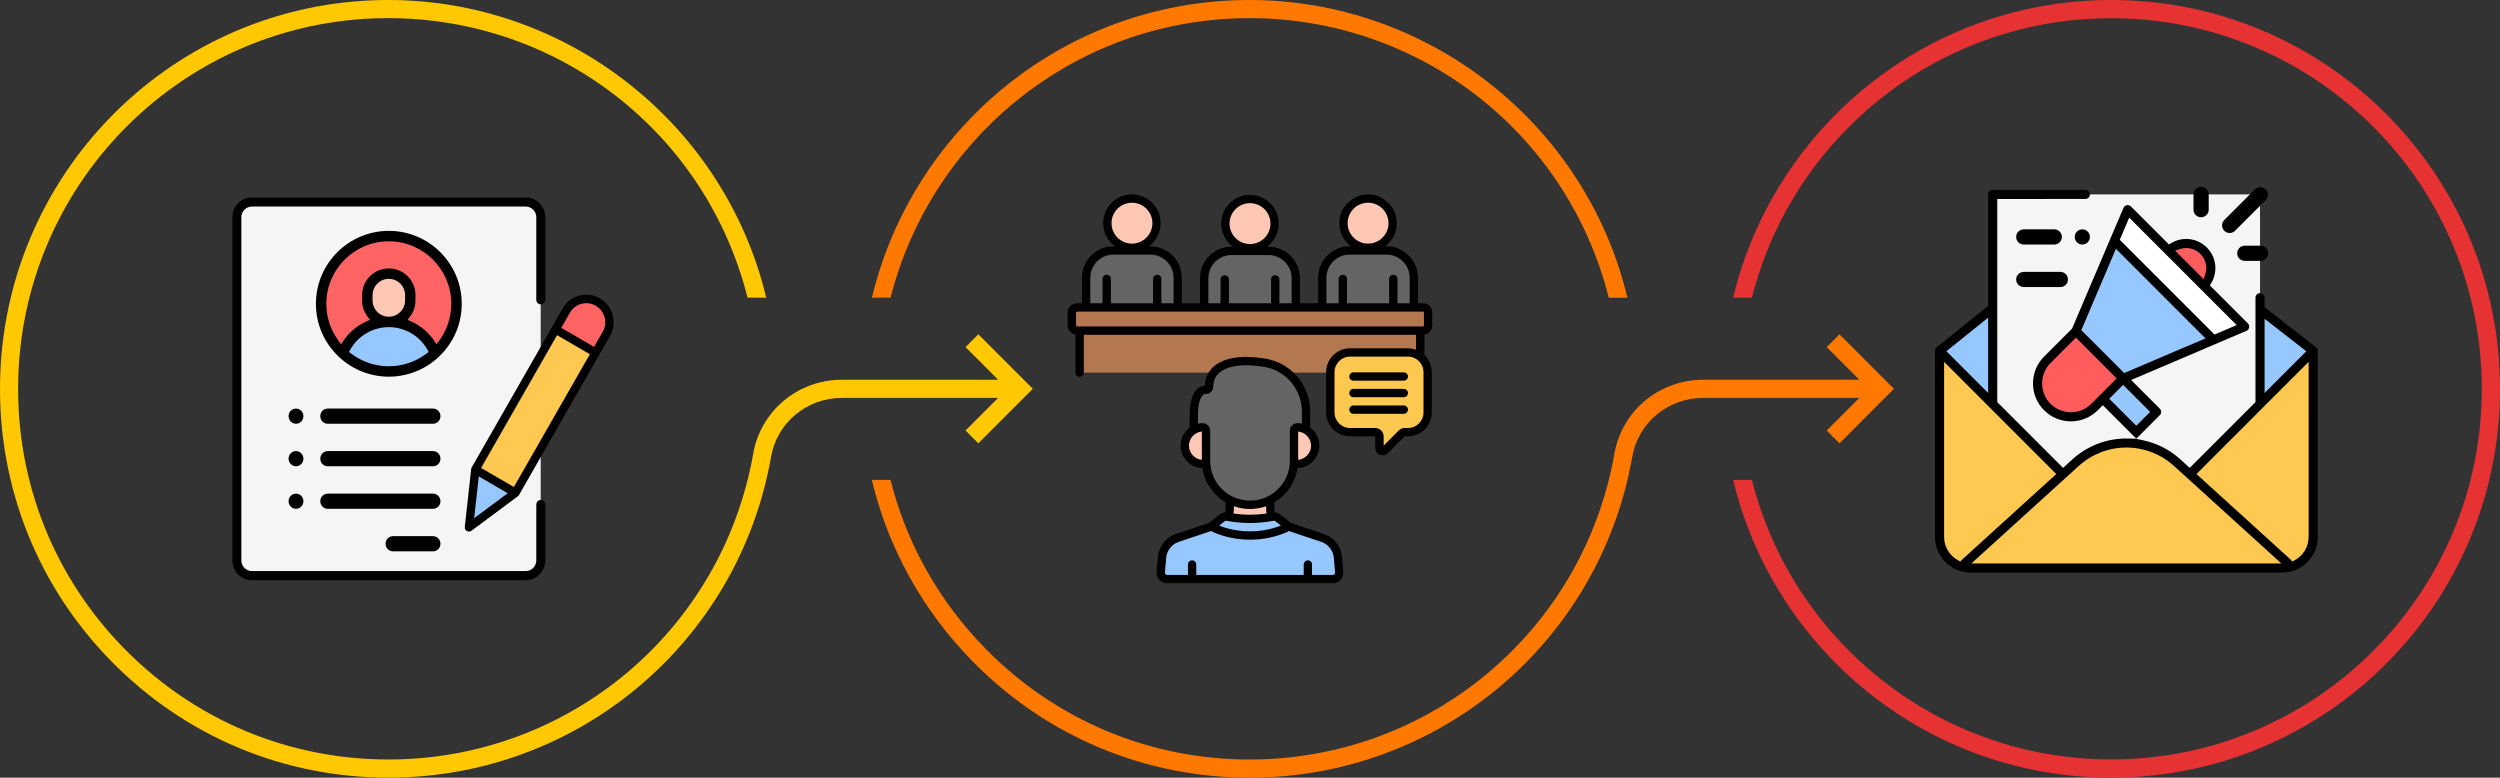
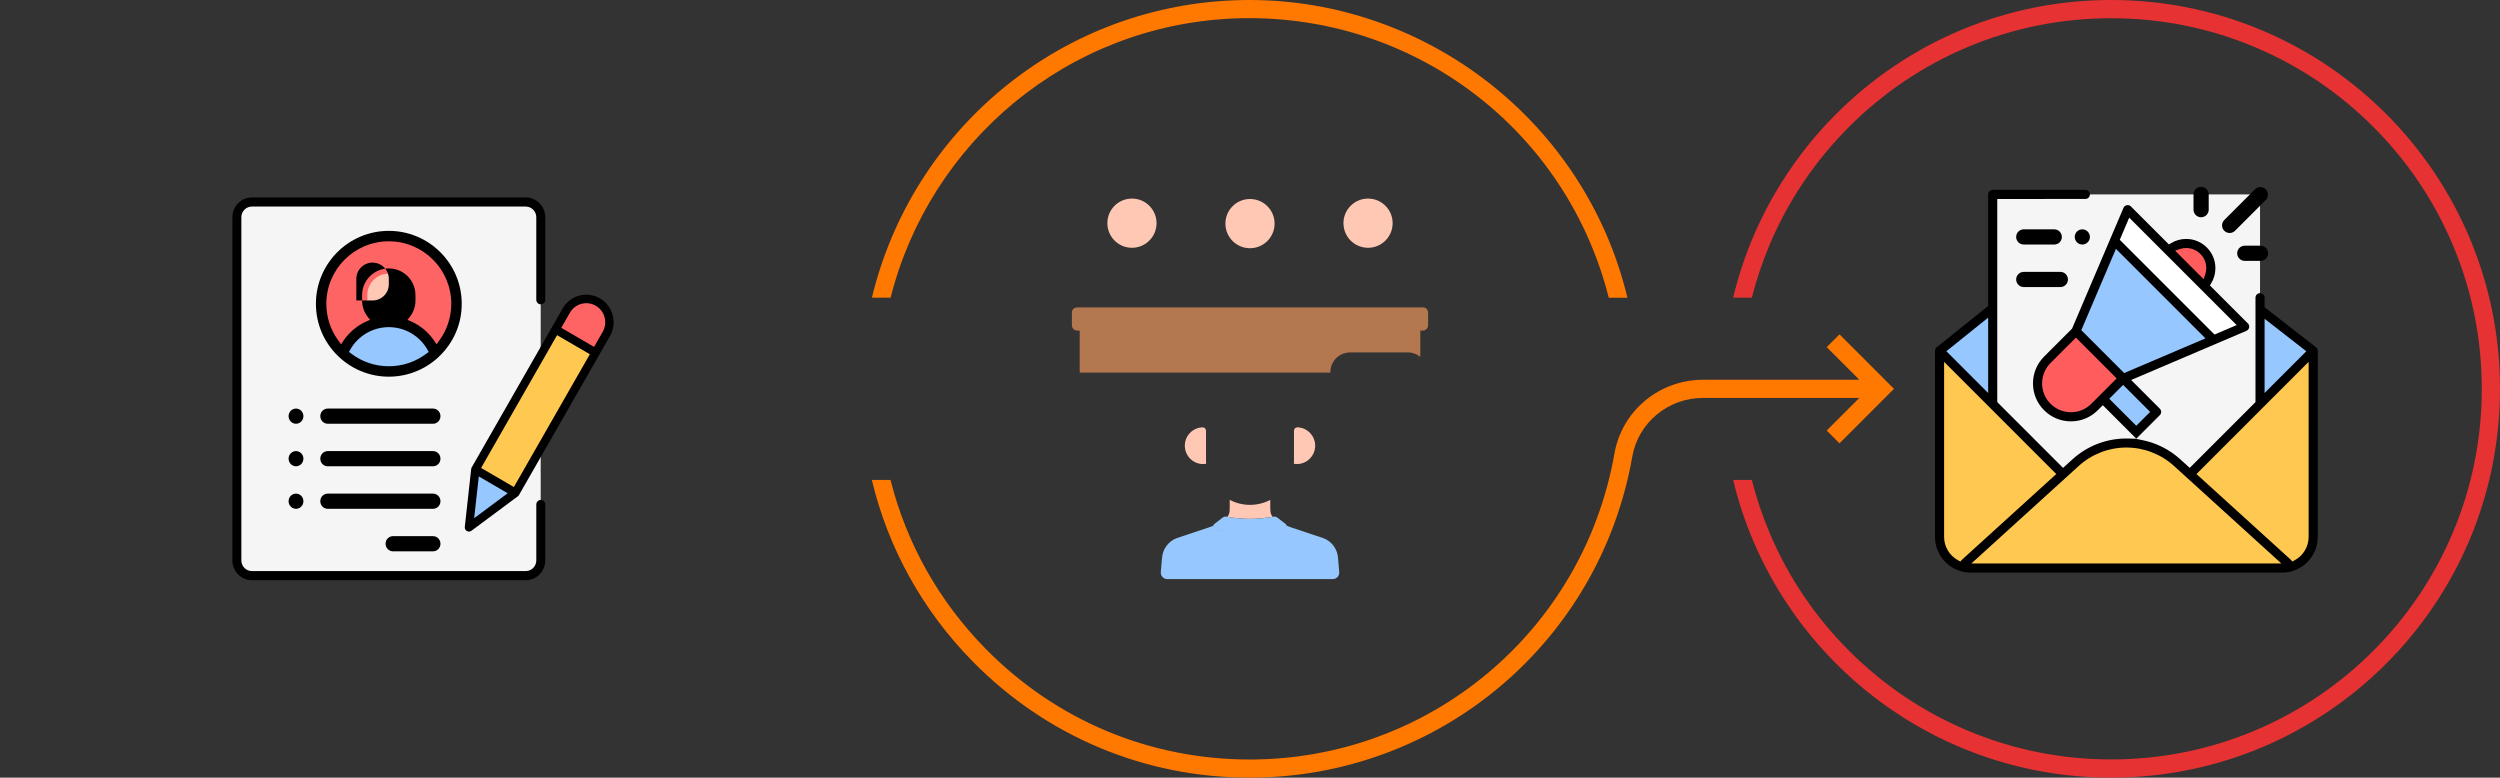
<svg xmlns="http://www.w3.org/2000/svg" version="1.1" id="Layer_1" x="0px" y="0px" viewBox="0 0 1646 512" style="enable-background:new 0 0 1646 512;" xml:space="preserve">
  <rect x="0" y="0" width="1646" height="512" fill="#333333" stroke="none" />
  <style type="text/css">
	.st0{fill:#FFC800;}
	.st1{fill:#FF7800;}
	.st2{fill:#E63232;}
	.st3{fill:#F5F5F5;}
	.st4{fill:#FFC850;}
	.st5{fill:#FF6464;}
	.st6{fill:#96C8FF;}
	.st7{fill:#FFC8B4;}
	.st8{fill:#B47850;}
	.st9{fill:#646464;}
	.st10{fill:#FF5D5D;}
	.st11{fill:#FFFFFF;}
</style>
  <g>
-     <path class="st0" d="M645.53,221.5l-1.4-1.4l-1.4,1.4l-5.63,5.63l-1.4,1.4l1.4,1.4l20.07,20.09H554.31   c-28.87,0-53.42,20.43-58.37,48.57c-20.53,116.73-121.53,201.46-240.16,201.46c-65.81,0-127.5-25.84-173.7-72.75   C35.9,380.4,10.99,318.27,11.95,252.35c1.89-129.4,104.48-234.91,233.57-240.21c3.32-0.14,6.68-0.2,9.99-0.2   c112.29,0,209.32,75.58,236.69,184.06h12.3l-0.21-0.85c-6.84-28.09-18.33-54.61-34.15-78.8c-15.38-23.53-34.46-44.29-56.71-61.71   c-22.21-17.39-46.93-30.93-73.45-40.24C312.79,4.84,284.4,0,255.6,0c-3.5,0-7.06,0.07-10.57,0.22   C109.63,5.77,2.01,116.45,0.03,252.18c-1.01,69.14,25.12,134.31,73.57,183.51C122.05,484.9,186.76,512,255.79,512   c124.43,0,230.37-88.88,251.9-211.33c3.94-22.43,23.55-38.7,46.62-38.7h102.86l-20.07,20.09l-1.4,1.4l1.4,1.4l5.63,5.63l1.4,1.4   l1.4-1.4l33.07-33.1l1.4-1.4l-1.4-1.4L645.53,221.5z" />
    <path class="st1" d="M1247,256l-1.4,1.4l-33.07,33.1l-1.4,1.4l-1.4-1.4l-5.63-5.63l-1.4-1.4l1.4-1.4l20.07-20.09h-102.86   c-23.07,0-42.68,16.28-46.62,38.7C1053.15,423.12,947.21,512,822.79,512c-69.03,0-133.73-27.1-182.19-76.31   c-33.18-33.69-55.88-74.87-66.58-119.69h12.3c10.46,41.64,31.84,79.89,62.77,111.31c46.2,46.92,107.89,72.75,173.7,72.75   c118.63,0,219.63-84.73,240.16-201.46c4.95-28.14,29.5-48.57,58.37-48.57h102.86l-20.07-20.09l-1.4-1.4l1.4-1.4l5.63-5.63l1.4-1.4   l1.4,1.4l33.07,33.09L1247,256z M812.52,12.15c3.32-0.14,6.68-0.2,9.99-0.2c112.29,0,209.32,75.58,236.69,184.06h12.3l-0.21-0.85   c-6.84-28.09-18.33-54.61-34.15-78.8c-15.38-23.53-34.46-44.29-56.71-61.71c-22.21-17.39-46.93-30.93-73.45-40.24   C879.79,4.84,851.4,0,822.6,0c-3.5,0-7.06,0.07-10.57,0.22C695.89,4.98,600.2,87.09,574.07,196h12.3   C612.23,93.56,702.8,16.65,812.52,12.15z" />
    <path class="st2" d="M1390,0c-120.72,0-221.91,83.56-248.91,196h12.33c3.01-11.89,6.93-23.57,11.75-34.97   c12.29-29.05,29.88-55.15,52.3-77.56c22.41-22.41,48.51-40.01,77.56-52.3C1325.1,18.45,1357.05,12,1390,12s64.9,6.45,94.97,19.17   c29.05,12.29,55.15,29.88,77.56,52.3c22.41,22.41,40.01,48.51,52.3,77.56C1627.55,191.1,1634,223.05,1634,256   s-6.45,64.9-19.17,94.97c-12.29,29.05-29.88,55.15-52.3,77.56c-22.41,22.41-48.51,40.01-77.56,52.3   C1454.9,493.55,1422.95,500,1390,500s-64.9-6.45-94.97-19.17c-29.05-12.29-55.15-29.88-77.56-52.3   c-22.41-22.41-40.01-48.51-52.3-77.56c-4.82-11.4-8.74-23.08-11.75-34.97h-12.33c27.01,112.44,128.19,196,248.91,196   c141.38,0,256-114.62,256-256S1531.38,0,1390,0z" />
  </g>
  <g>
    <path class="st3" d="M346.1,379H165.9c-5.47,0-9.9-4.48-9.9-10V143c0-5.52,4.43-10,9.9-10h180.2c5.47,0,9.9,4.48,9.9,10v226   C356,374.52,351.57,379,346.1,379z" />
    <path class="st4" d="M370.12,209.24l2.72-4.75c4.2-7.35,13.51-9.86,20.8-5.62l0,0c7.28,4.24,9.78,13.64,5.57,20.98l-59.87,104.62   l-26.37-15.36l25.82-45.13L370.12,209.24z" />
    <path class="st5" d="M256,155.43c24.61,0,44.57,19.95,44.57,44.57s-19.95,44.57-44.57,44.57c-24.61,0-44.57-19.95-44.57-44.57   S231.39,155.43,256,155.43z M393.64,198.87L393.64,198.87c-7.28-4.24-16.59-1.72-20.8,5.62l-7.07,12.35l26.37,15.36l7.07-12.35   C403.41,212.5,400.92,203.11,393.64,198.87z" />
    <path class="st6" d="M286.34,232.63c-7.96,7.4-18.62,11.94-30.34,11.94s-22.39-4.54-30.34-11.94c4.77-12.1,16.55-20.67,30.34-20.67   l0,0C269.79,211.96,281.58,220.53,286.34,232.63z M312.97,309.11l-4.21,38.09l30.58-22.73L312.97,309.11z" />
    <path class="st7" d="M270.13,194.29v3.53c0,7.8-6.33,14.13-14.13,14.13l0,0l0,0c-7.8,0-14.13-6.33-14.13-14.13v-3.53   c0-7.8,6.33-14.13,14.13-14.13l0,0C263.8,180.16,270.13,186.49,270.13,194.29z" />
-     <path d="M290,302c0,2.76-2.19,5-4.88,5h-69.36c-2.7,0-4.88-2.24-4.88-5c0-2.76,2.19-5,4.88-5h69.36C287.81,297,290,299.24,290,302z    M285.12,269h-69.36c-2.7,0-4.88,2.24-4.88,5c0,2.76,2.19,5,4.88,5h69.36c2.7,0,4.88-2.24,4.88-5C290,271.24,287.81,269,285.12,269   z M285.12,353h-26.38c-2.7,0-4.88,2.24-4.88,5c0,2.76,2.19,5,4.88,5h26.38c2.7,0,4.88-2.24,4.88-5   C290,355.24,287.81,353,285.12,353z M285.12,325h-69.36c-2.7,0-4.88,2.24-4.88,5c0,2.76,2.19,5,4.88,5h69.36   c2.7,0,4.88-2.24,4.88-5C290,327.24,287.81,325,285.12,325z M310.39,349.46l30.58-22.73c0.31-0.23,0.56-0.52,0.75-0.85   l59.87-104.62c4.97-8.68,2.01-19.81-6.58-24.82c-2.74-1.59-5.83-2.44-8.95-2.44c-1.57,0-3.14,0.21-4.68,0.63   c-4.64,1.25-8.52,4.26-10.92,8.46l-59.87,104.62c-0.19,0.34-0.31,0.71-0.36,1.1l-4.21,38.08c-0.12,1.11,0.41,2.19,1.37,2.74   c0.42,0.24,0.89,0.37,1.37,0.37C309.35,350,309.91,349.81,310.39,349.46z M315.24,313.67l19.04,11.09l-22.09,16.41L315.24,313.67z    M366.78,220.66l21.58,12.57l-50.03,87.43l-21.58-12.57L366.78,220.66z M392.26,201.3c2.88,1.68,4.94,4.39,5.8,7.63   c0.86,3.24,0.42,6.62-1.24,9.52l-5.69,9.94l-21.58-12.57l5.67-9.92c1.66-2.91,4.35-4.99,7.57-5.86c1.06-0.29,2.16-0.43,3.25-0.43   C388.21,199.6,390.36,200.19,392.26,201.3z M194.88,325c-1.29,0-2.54,0.53-3.45,1.46c-0.91,0.93-1.43,2.22-1.43,3.54   s0.52,2.6,1.43,3.53c0.91,0.93,2.17,1.47,3.45,1.47c1.29,0,2.55-0.54,3.46-1.47c0.91-0.93,1.43-2.22,1.43-3.53s-0.52-2.6-1.43-3.54   C197.43,325.53,196.17,325,194.88,325z M198.34,270.46c-0.91-0.93-2.17-1.46-3.46-1.46c-1.29,0-2.55,0.53-3.45,1.46   c-0.91,0.93-1.43,2.22-1.43,3.54s0.52,2.6,1.43,3.53c0.91,0.93,2.17,1.47,3.45,1.47c1.29,0,2.54-0.54,3.46-1.47   c0.91-0.93,1.43-2.22,1.43-3.53S199.25,271.4,198.34,270.46z M198.34,298.46c-0.91-0.93-2.17-1.46-3.46-1.46   c-1.29,0-2.54,0.53-3.45,1.46c-0.91,0.93-1.43,2.22-1.43,3.54s0.52,2.6,1.43,3.53c0.91,0.93,2.17,1.47,3.45,1.47   c1.29,0,2.54-0.54,3.46-1.47c0.91-0.93,1.43-2.22,1.43-3.53S199.25,299.4,198.34,298.46z M304,200c0,13.32-5.35,25.71-15.07,34.89   l-0.04,0.04l-0.04,0.04c-0.13,0.14-0.25,0.25-0.34,0.33l-0.13,0.11C279.5,243.53,268,248,256,248c-12,0-23.5-4.47-32.37-12.59   l-0.05-0.05l-0.06-0.04c-0.12-0.1-0.24-0.21-0.35-0.32l-0.11-0.11C213.35,225.71,208,213.32,208,200c0-26.47,21.53-48,48-48   S304,173.53,304,200z M245.3,197.83c0,5.9,4.8,10.7,10.7,10.7c5.9,0,10.7-4.8,10.7-10.7v-3.53c0-5.9-4.8-10.7-10.7-10.7   c-5.9,0-10.7,4.8-10.7,10.7V197.83z M229.77,231.7l1.39,1.06c7.21,5.48,15.8,8.38,24.85,8.38c9.05,0,17.64-2.9,24.85-8.38   l1.39-1.06l-0.86-1.52c-5.14-9.12-14.87-14.79-25.38-14.79c-10.51,0-20.24,5.67-25.38,14.79L229.77,231.7z M285.83,224.32   l1.58,2.35l1.68-2.28c5.26-7.12,8.03-15.55,8.03-24.39c0-22.68-18.45-41.13-41.13-41.13c-22.68,0-41.13,18.45-41.13,41.13   c0,8.84,2.78,17.27,8.03,24.39l1.68,2.28l1.58-2.35c3.77-5.6,9.02-9.99,15.16-12.71l2.33-1.03l-1.56-2.02   c-2.4-3.1-3.67-6.81-3.67-10.73v-3.53c0-9.69,7.88-17.57,17.57-17.57c9.69,0,17.57,7.88,17.57,17.57v3.53   c0,3.91-1.27,7.62-3.67,10.73l-1.56,2.02l2.34,1.03C276.82,214.33,282.06,218.72,285.83,224.32z M346.14,382   c7.09,0,12.86-5.83,12.86-13v-36.84c0-1.65-1.33-3-2.95-3s-2.95,1.35-2.95,3V369c0,3.86-3.12,7-6.95,7H165.86   c-3.83,0-6.95-3.14-6.95-7V143c0-3.86,3.12-7,6.95-7h180.28c3.83,0,6.95,3.14,6.95,7v54.38c0,1.65,1.32,3,2.95,3s2.95-1.35,2.95-3   V143c0-7.17-5.77-13-12.86-13H165.86c-7.09,0-12.86,5.83-12.86,13v226c0,7.17,5.77,13,12.86,13H346.14z" />
+     <path d="M290,302c0,2.76-2.19,5-4.88,5h-69.36c-2.7,0-4.88-2.24-4.88-5c0-2.76,2.19-5,4.88-5h69.36C287.81,297,290,299.24,290,302z    M285.12,269h-69.36c-2.7,0-4.88,2.24-4.88,5c0,2.76,2.19,5,4.88,5h69.36c2.7,0,4.88-2.24,4.88-5C290,271.24,287.81,269,285.12,269   z M285.12,353h-26.38c-2.7,0-4.88,2.24-4.88,5c0,2.76,2.19,5,4.88,5h26.38c2.7,0,4.88-2.24,4.88-5   C290,355.24,287.81,353,285.12,353z M285.12,325h-69.36c-2.7,0-4.88,2.24-4.88,5c0,2.76,2.19,5,4.88,5h69.36   c2.7,0,4.88-2.24,4.88-5C290,327.24,287.81,325,285.12,325z M310.39,349.46l30.58-22.73c0.31-0.23,0.56-0.52,0.75-0.85   l59.87-104.62c4.97-8.68,2.01-19.81-6.58-24.82c-2.74-1.59-5.83-2.44-8.95-2.44c-1.57,0-3.14,0.21-4.68,0.63   c-4.64,1.25-8.52,4.26-10.92,8.46l-59.87,104.62c-0.19,0.34-0.31,0.71-0.36,1.1l-4.21,38.08c-0.12,1.11,0.41,2.19,1.37,2.74   c0.42,0.24,0.89,0.37,1.37,0.37C309.35,350,309.91,349.81,310.39,349.46z M315.24,313.67l19.04,11.09l-22.09,16.41L315.24,313.67z    M366.78,220.66l21.58,12.57l-50.03,87.43l-21.58-12.57L366.78,220.66z M392.26,201.3c2.88,1.68,4.94,4.39,5.8,7.63   c0.86,3.24,0.42,6.62-1.24,9.52l-5.69,9.94l-21.58-12.57l5.67-9.92c1.66-2.91,4.35-4.99,7.57-5.86c1.06-0.29,2.16-0.43,3.25-0.43   C388.21,199.6,390.36,200.19,392.26,201.3z M194.88,325c-1.29,0-2.54,0.53-3.45,1.46c-0.91,0.93-1.43,2.22-1.43,3.54   s0.52,2.6,1.43,3.53c0.91,0.93,2.17,1.47,3.45,1.47c1.29,0,2.55-0.54,3.46-1.47c0.91-0.93,1.43-2.22,1.43-3.53s-0.52-2.6-1.43-3.54   C197.43,325.53,196.17,325,194.88,325z M198.34,270.46c-0.91-0.93-2.17-1.46-3.46-1.46c-1.29,0-2.55,0.53-3.45,1.46   c-0.91,0.93-1.43,2.22-1.43,3.54s0.52,2.6,1.43,3.53c0.91,0.93,2.17,1.47,3.45,1.47c1.29,0,2.54-0.54,3.46-1.47   c0.91-0.93,1.43-2.22,1.43-3.53S199.25,271.4,198.34,270.46z M198.34,298.46c-0.91-0.93-2.17-1.46-3.46-1.46   c-1.29,0-2.54,0.53-3.45,1.46c-0.91,0.93-1.43,2.22-1.43,3.54s0.52,2.6,1.43,3.53c0.91,0.93,2.17,1.47,3.45,1.47   c1.29,0,2.54-0.54,3.46-1.47c0.91-0.93,1.43-2.22,1.43-3.53S199.25,299.4,198.34,298.46z M304,200c0,13.32-5.35,25.71-15.07,34.89   l-0.04,0.04l-0.04,0.04c-0.13,0.14-0.25,0.25-0.34,0.33l-0.13,0.11C279.5,243.53,268,248,256,248c-12,0-23.5-4.47-32.37-12.59   l-0.05-0.05l-0.06-0.04c-0.12-0.1-0.24-0.21-0.35-0.32l-0.11-0.11C213.35,225.71,208,213.32,208,200c0-26.47,21.53-48,48-48   S304,173.53,304,200z M245.3,197.83c5.9,0,10.7-4.8,10.7-10.7v-3.53c0-5.9-4.8-10.7-10.7-10.7   c-5.9,0-10.7,4.8-10.7,10.7V197.83z M229.77,231.7l1.39,1.06c7.21,5.48,15.8,8.38,24.85,8.38c9.05,0,17.64-2.9,24.85-8.38   l1.39-1.06l-0.86-1.52c-5.14-9.12-14.87-14.79-25.38-14.79c-10.51,0-20.24,5.67-25.38,14.79L229.77,231.7z M285.83,224.32   l1.58,2.35l1.68-2.28c5.26-7.12,8.03-15.55,8.03-24.39c0-22.68-18.45-41.13-41.13-41.13c-22.68,0-41.13,18.45-41.13,41.13   c0,8.84,2.78,17.27,8.03,24.39l1.68,2.28l1.58-2.35c3.77-5.6,9.02-9.99,15.16-12.71l2.33-1.03l-1.56-2.02   c-2.4-3.1-3.67-6.81-3.67-10.73v-3.53c0-9.69,7.88-17.57,17.57-17.57c9.69,0,17.57,7.88,17.57,17.57v3.53   c0,3.91-1.27,7.62-3.67,10.73l-1.56,2.02l2.34,1.03C276.82,214.33,282.06,218.72,285.83,224.32z M346.14,382   c7.09,0,12.86-5.83,12.86-13v-36.84c0-1.65-1.33-3-2.95-3s-2.95,1.35-2.95,3V369c0,3.86-3.12,7-6.95,7H165.86   c-3.83,0-6.95-3.14-6.95-7V143c0-3.86,3.12-7,6.95-7h180.28c3.83,0,6.95,3.14,6.95,7v54.38c0,1.65,1.32,3,2.95,3s2.95-1.35,2.95-3   V143c0-7.17-5.77-13-12.86-13H165.86c-7.09,0-12.86,5.83-12.86,13v226c0,7.17,5.77,13,12.86,13H346.14z" />
  </g>
  <g>
    <path class="st8" d="M936.73,202.4H709.27c-1.95,0-3.53,1.38-3.53,3.33v8.41c0,1.95,1.58,3.53,3.53,3.53h1.61v27.67H875.9v-0.29   c0-7.16,5.86-13.02,13.01-13.02h38.06c3.08,0,5.91,1.09,8.15,2.89v-17.25h1.61c1.95,0,3.53-1.58,3.53-3.53v-8.41   C940.26,203.78,938.68,202.4,936.73,202.4z" />
-     <path class="st4" d="M926.97,232.04h-38.06c-7.16,0-13.01,5.86-13.01,13.02v26.46c0,7.16,5.86,13.02,13.01,13.02h16.5   c1.57,0,2.85,1.28,2.85,2.85l0.01,7.54c0,1.85,2.24,2.78,3.55,1.47l11.06-11.07c0.51-0.51,1.2-0.79,1.91-0.79h2.17   c7.16,0,13.01-5.86,13.01-13.02v-26.46C939.99,237.9,934.13,232.04,926.97,232.04z" />
-     <path class="st9" d="M775.41,182.86v19.54h-60.27v-19.54c0-9.88,8.08-17.97,17.96-17.97h24.34   C767.33,164.89,775.41,172.98,775.41,182.86z M835.17,165.18h-24.34c-9.88,0-17.96,8.09-17.96,17.97v19.26h60.27v-19.26   C853.13,173.26,845.05,165.18,835.17,165.18z M912.89,164.89h-24.34c-9.88,0-17.96,8.09-17.96,17.97v19.54h60.27v-19.54   C930.86,172.98,922.77,164.89,912.89,164.89z M794.14,256.63c-2.9,0-8.12,2.01-8.12,16.46c0,3.09,0,6.57,0,9.95   c1.74-1.03,3.69-1.61,5.71-1.69c1.26-0.04,2.3,0.96,2.3,2.22v19.85c0,15.93,13.03,28.97,28.96,28.97   c15.93,0,28.96-13.04,28.96-28.97v-19.85c0-1.26,1.04-2.27,2.3-2.22c2.01,0.07,3.93,0.64,5.65,1.65v-11.81   c0-15.79-11.2-29.53-26.74-32.25c-18.42-3.22-36.97-0.23-37.2,15.97C795.95,255.88,795.11,256.63,794.14,256.63L794.14,256.63z" />
    <path class="st7" d="M745.28,130.74c8.94,0,16.19,7.25,16.19,16.2c0,8.95-7.25,16.2-16.19,16.2s-16.19-7.25-16.19-16.2   C729.08,137.99,736.33,130.74,745.28,130.74z M806.81,147.22c0,8.95,7.25,16.2,16.19,16.2s16.19-7.25,16.19-16.2   c0-8.95-7.25-16.2-16.19-16.2S806.81,138.28,806.81,147.22z M884.53,146.94c0,8.95,7.25,16.2,16.19,16.2s16.19-7.25,16.19-16.2   c0-8.95-7.25-16.2-16.19-16.2S884.53,137.99,884.53,146.94z M780.09,293.44c0,6.68,5.41,12.1,12.09,12.1c0.66,0,1.3-0.07,1.93-0.17   c-0.04-0.64-0.07-1.29-0.07-1.94v-19.85c0-1.25-1.04-2.26-2.29-2.22C785.34,281.56,780.09,286.84,780.09,293.44z M851.89,305.37   c0.63,0.1,1.27,0.17,1.93,0.17c6.68,0,12.09-5.42,12.09-12.1c0-6.6-5.26-11.88-11.66-12.09c-1.25-0.04-2.29,0.97-2.29,2.22v19.85   C851.96,304.08,851.93,304.72,851.89,305.37z M823,341.63c4.38,0,10.31-0.49,14.84-1.4c-0.76-1.02-1.25-2.24-1.39-3.54l-0.01-0.05   c-0.07-0.65-0.1-2.34-0.1-2.82v-4.71c-4,2.09-8.54,3.29-13.34,3.29c-4.81,0-9.34-1.19-13.34-3.29v4.71c0,0.48-0.04,2.17-0.1,2.82   c-0.14,1.32-0.64,2.55-1.41,3.59C812.69,341.14,818.62,341.63,823,341.63L823,341.63z" />
    <path class="st6" d="M881.75,376.76c0.15,2.44-1.8,4.51-4.24,4.51h-109c-2.45,0-4.39-2.06-4.24-4.51l0.81-9.26   c0.33-5.86,4.05-10.99,9.52-13.13l21.47-7.17c0.97-0.32,1.91-0.72,2.84-1.15c-0.12,0.72,0.22,1.5,0.99,1.82   c7.12,3.03,14.93,4.71,23.12,4.71c8.19,0,16-1.68,23.12-4.71c0.76-0.32,1.11-1.1,0.99-1.83c0.93,0.43,1.87,0.83,2.85,1.15   l21.47,7.17c5.47,2.14,9.18,7.27,9.52,13.13L881.75,376.76z M841.08,340.85c-0.83-0.64-1.9-0.89-2.93-0.67   c-4.57,0.95-10.68,1.46-15.15,1.46c-4.48,0-10.59-0.51-15.16-1.46c-1.03-0.21-2.1,0.03-2.93,0.67l-5.4,4.17   c-1.01,0.78-0.8,2.36,0.37,2.86c7.12,3.03,14.93,4.71,23.12,4.71c8.19,0,16-1.68,23.12-4.71c1.17-0.5,1.38-2.08,0.37-2.86   L841.08,340.85z" />
-     <path d="M883.66,367.3c-0.41-6.89-4.82-12.96-11.25-15.48c-0.04-0.02-0.09-0.03-0.13-0.05l-21.47-7.17   c-0.51-0.17-1.06-0.39-1.64-0.64c-0.27-0.42-0.61-0.8-1.02-1.12l-5.41-4.17c-0.98-0.75-2.14-1.19-3.34-1.29   c-0.12-0.33-0.2-0.67-0.24-1.03c-0.05-0.49-0.09-2.03-0.09-2.54v-3.09c8.02-4.74,13.78-12.91,15.25-22.49   c7.94-0.27,14.32-6.8,14.32-14.81c0-4.92-2.35-9.25-6.01-11.95v-10.31c0-17.31-12.2-32-29.01-34.95   c-8.74-1.53-24.79-2.95-34.09,4.76c-3.89,3.22-6,7.57-6.29,12.93c-8.98,0.78-9.97,13.57-9.97,19.16v8.45   c-3.62,2.7-5.94,7.01-5.94,11.9c0,8.01,6.38,14.54,14.32,14.81c1.47,9.57,7.23,17.75,15.25,22.49v3.09c0,0.51-0.04,2.05-0.09,2.53   c-0.04,0.35-0.13,0.7-0.25,1.04c-1.21,0.1-2.37,0.53-3.35,1.29l-5.4,4.17c-0.41,0.32-0.75,0.7-1.02,1.12   c-0.57,0.24-1.12,0.46-1.63,0.63l-21.47,7.17c-0.04,0.01-0.09,0.03-0.13,0.05c-6.44,2.52-10.86,8.62-11.24,15.44l-0.82,9.34   c-0.11,1.91,0.58,3.81,1.89,5.21s3.17,2.2,5.09,2.2h109v0c1.92,0,3.77-0.8,5.09-2.2s2-3.3,1.88-5.29L883.66,367.3z M854.7,302.76   v-18.63c0.33,0.03,0.66,0.08,0.99,0.15c0.02,0,0.04,0.01,0.06,0.02c0.29,0.06,0.57,0.14,0.86,0.23c0.07,0.02,0.13,0.05,0.2,0.07   c0.24,0.08,0.47,0.17,0.7,0.27c0.08,0.03,0.16,0.07,0.24,0.11c0.21,0.1,0.41,0.2,0.62,0.32c2.86,1.61,4.83,4.69,4.83,8.17   C863.18,298.3,859.45,302.31,854.7,302.76z M782.82,293.44c0-3.45,1.94-6.52,4.78-8.14c0.21-0.12,0.42-0.23,0.63-0.33   c0.08-0.04,0.16-0.07,0.24-0.11c0.22-0.1,0.45-0.19,0.68-0.27c0.08-0.03,0.15-0.05,0.23-0.08c0.26-0.08,0.53-0.15,0.79-0.21   c0.05-0.01,0.09-0.02,0.14-0.03c0.32-0.07,0.65-0.12,0.98-0.15v18.64C786.55,302.31,782.82,298.3,782.82,293.44z M796.84,305.18   c-0.04-0.55-0.06-1.11-0.06-1.68c0-0.03,0-0.06,0-0.08v-19.85c0-0.34-0.03-0.67-0.1-0.99c-0.2-0.97-0.69-1.88-1.41-2.58   c-0.7-0.67-1.56-1.11-2.48-1.29c-0.01,0-0.02-0.01-0.03-0.01c-0.22-0.04-0.44-0.05-0.67-0.07c-0.09-0.01-0.18-0.03-0.28-0.03   c-0.03,0-0.06,0-0.1,0c-0.02,0-0.04,0-0.05,0h0c-1,0.03-1.96,0.16-2.9,0.38v-5.9c0-8.6,2.01-13.73,5.38-13.73   c2.48,0,4.53-1.98,4.56-4.42c0.06-4.17,1.48-7.36,4.34-9.73c5.56-4.61,16.36-5.91,29.65-3.59c14.18,2.48,24.48,14.91,24.48,29.55   v7.79c-0.91-0.21-1.86-0.33-2.83-0.37c-1.34-0.05-2.63,0.45-3.6,1.39c-0.96,0.93-1.51,2.23-1.51,3.57v0v19.85c0,0,0,0,0,0   c0,0.59-0.03,1.18-0.07,1.76c0,0,0,0.01,0,0.01c-0.62,9.31-6.12,17.31-13.97,21.44c-0.04,0.02-0.08,0.02-0.12,0.04   c-1.87,0.98-3.81,1.72-5.81,2.21c-0.07,0.02-0.14,0.03-0.2,0.05c-0.39,0.09-0.78,0.18-1.17,0.25c-0.15,0.03-0.3,0.06-0.45,0.08   c-0.33,0.06-0.65,0.1-0.98,0.15c-0.17,0.02-0.34,0.05-0.5,0.06c-0.35,0.04-0.7,0.07-1.05,0.09c-0.14,0.01-0.27,0.02-0.41,0.03   c-0.49,0.03-0.99,0.04-1.49,0.04c-0.5,0-1-0.02-1.5-0.04c-0.13-0.01-0.25-0.02-0.38-0.03c-0.37-0.03-0.73-0.06-1.09-0.1   c-0.16-0.02-0.31-0.04-0.47-0.06c-0.35-0.05-0.69-0.1-1.03-0.16c-0.13-0.02-0.27-0.05-0.4-0.07c-0.42-0.08-0.84-0.17-1.25-0.27   c-0.04-0.01-0.08-0.02-0.12-0.03c-2.01-0.5-3.95-1.24-5.83-2.22c-0.04-0.02-0.09-0.03-0.13-0.05   C802.96,322.49,797.46,314.5,796.84,305.18z M823,335.13L823,335.13c3.72,0,7.29-0.65,10.61-1.83v0.52c0,0.4,0.03,2.27,0.12,3.16   c0.04,0.38,0.1,0.76,0.19,1.13c-1.3,0.18-2.67,0.33-4.05,0.45c-0.05,0-0.11,0.01-0.16,0.01c-0.89,0.08-1.78,0.14-2.65,0.19   c-0.01,0-0.02,0-0.04,0c-0.31,0.02-0.62,0.03-0.93,0.04c-0.27,0.01-0.54,0.02-0.8,0.03c-0.26,0.01-0.51,0.02-0.76,0.02   c-0.41,0.01-0.82,0.02-1.21,0.02c-0.1,0-0.21,0-0.31,0c-0.1,0-0.2,0-0.3,0c-0.4,0-0.81-0.01-1.22-0.02   c-0.25-0.01-0.51-0.01-0.76-0.02c-0.26-0.01-0.53-0.02-0.8-0.03c-0.31-0.01-0.62-0.03-0.94-0.04c0,0,0,0-0.01,0   c-0.9-0.05-1.8-0.12-2.71-0.19c-0.04,0-0.08-0.01-0.13-0.01c-1.39-0.12-2.76-0.28-4.06-0.46c0.09-0.39,0.16-0.79,0.2-1.19   c0.09-0.84,0.12-2.68,0.12-3.1v-0.52C815.71,334.48,819.28,335.13,823,335.13z M806.58,343.01c0.2-0.16,0.45-0.21,0.7-0.16   c0.1,0.02,0.21,0.04,0.32,0.06c0,0,0,0,0.01,0c0.05,0.01,0.11,0.02,0.16,0.03c0.5,0.1,1.01,0.19,1.55,0.28   c0.03,0,0.05,0.01,0.08,0.01c2.37,0.4,5.04,0.71,7.71,0.9c0.05,0,0.11,0.01,0.16,0.01c0.61,0.04,1.22,0.08,1.82,0.11   c0.53,0.03,1.06,0.05,1.58,0.06c0.13,0,0.26,0.01,0.38,0.01c0.67,0.02,1.32,0.03,1.96,0.03v0c0.64,0,1.29-0.01,1.96-0.03   c0.11,0,0.23-0.01,0.35-0.01c0.53-0.02,1.06-0.04,1.6-0.06c0.64-0.03,1.28-0.07,1.92-0.12c0.02,0,0.04,0,0.06,0   c3.5-0.25,7.01-0.7,9.82-1.29c0.25-0.05,0.5,0,0.7,0.16l3.92,3.02c-0.25,0.1-0.5,0.19-0.75,0.29c-0.41,0.15-0.82,0.3-1.24,0.45   c-0.43,0.15-0.86,0.29-1.29,0.42c-0.42,0.13-0.84,0.27-1.26,0.39c-0.43,0.13-0.87,0.24-1.31,0.36c-0.42,0.11-0.84,0.23-1.27,0.33   c-0.44,0.11-0.89,0.2-1.33,0.3c-0.42,0.09-0.85,0.19-1.27,0.27c-0.45,0.09-0.91,0.16-1.36,0.23c-0.42,0.07-0.84,0.15-1.27,0.21   c-0.46,0.07-0.93,0.12-1.4,0.17c-0.42,0.05-0.83,0.11-1.25,0.14c-0.49,0.05-0.99,0.07-1.49,0.11c-0.4,0.03-0.79,0.06-1.19,0.08   c-0.6,0.03-1.21,0.03-1.82,0.04c-0.29,0-0.57,0.02-0.85,0.02c-0.3,0-0.6-0.02-0.9-0.02c-0.59-0.01-1.18-0.02-1.77-0.04   c-0.41-0.02-0.83-0.06-1.24-0.09c-0.48-0.03-0.96-0.06-1.43-0.1c-0.44-0.04-0.87-0.1-1.31-0.15c-0.45-0.05-0.9-0.1-1.34-0.16   c-0.44-0.06-0.88-0.14-1.32-0.22c-0.43-0.07-0.87-0.14-1.3-0.22c-0.44-0.09-0.89-0.18-1.33-0.28c-0.42-0.09-0.85-0.18-1.27-0.28   c-0.44-0.11-0.88-0.23-1.32-0.34c-0.42-0.11-0.84-0.22-1.25-0.34c-0.44-0.13-0.87-0.27-1.3-0.4c-0.42-0.13-0.83-0.27-1.24-0.41   c-0.43-0.15-0.85-0.3-1.28-0.46c-0.24-0.09-0.48-0.18-0.72-0.28L806.58,343.01z M878.6,378.05c-0.17,0.18-0.53,0.48-1.1,0.48   h-13.66v-6.87c0-1.51-1.22-2.74-2.74-2.74c-1.51,0-2.74,1.23-2.74,2.74v6.87h-70.74v-6.87c0-1.51-1.22-2.74-2.74-2.74   s-2.74,1.23-2.74,2.74v6.87H768.5c-0.57,0-0.94-0.3-1.1-0.48c-0.17-0.18-0.44-0.56-0.42-1.05l0.82-9.34   c0.27-4.76,3.3-8.95,7.72-10.71l21.4-7.15c0.21-0.07,0.41-0.14,0.63-0.22c0.02,0.01,0.03,0.02,0.05,0.04   c0.14,0.13,0.3,0.25,0.46,0.36c0.04,0.03,0.09,0.06,0.13,0.09c0.2,0.12,0.4,0.24,0.62,0.33c7.68,3.27,15.82,4.93,24.19,4.93   c8.37,0,16.51-1.66,24.19-4.92c0.22-0.1,0.43-0.21,0.63-0.34c0.03-0.02,0.07-0.04,0.1-0.07c0.18-0.12,0.34-0.25,0.49-0.38   c0.01-0.01,0.03-0.02,0.04-0.03c0.21,0.08,0.42,0.15,0.63,0.22l21.4,7.14c4.42,1.76,7.45,5.96,7.72,10.71c0,0.03,0,0.06,0.01,0.08   l0.81,9.18C879.05,377.49,878.77,377.87,878.6,378.05z M943,214.15v-8.41c0-3.4-2.75-6.07-6.27-6.07h-3.14v-16.8   c0-11.42-9.29-20.71-20.7-20.71h-0.96c4.67-3.45,7.71-8.98,7.71-15.22c0-10.44-8.49-18.94-18.93-18.94s-18.93,8.49-18.93,18.94   c0,6.24,3.05,11.77,7.71,15.22h-0.96c-11.41,0-20.7,9.29-20.7,20.71v16.8h-11.98v-16.52c0-11.42-9.29-20.71-20.7-20.71h-0.96   c4.67-3.45,7.72-8.98,7.72-15.22c0-10.44-8.49-18.94-18.93-18.94s-18.93,8.5-18.93,18.94c0,6.24,3.05,11.77,7.71,15.22h-0.96   c-11.41,0-20.7,9.29-20.7,20.71v16.52h-11.98v-16.8c0-11.42-9.29-20.71-20.7-20.71h-0.96c4.67-3.45,7.71-8.98,7.71-15.22   c0-10.44-8.49-18.94-18.93-18.94c-10.44,0-18.93,8.49-18.93,18.94c0,6.24,3.05,11.77,7.71,15.22h-0.96   c-11.41,0-20.7,9.29-20.7,20.71v16.8h-3.14c-3.52,0-6.27,2.67-6.27,6.07v8.41c0,3.07,2.22,5.63,5.14,6.16v25.04   c0,1.51,1.22,2.74,2.74,2.74s2.74-1.23,2.74-2.74v-24.93h218.77v9.86c-0.05-0.02-0.11-0.03-0.17-0.05   c-0.33-0.12-0.66-0.22-0.99-0.32c-0.15-0.04-0.31-0.08-0.46-0.12c-0.3-0.07-0.59-0.15-0.89-0.2c-0.25-0.05-0.49-0.08-0.74-0.11   c-0.22-0.03-0.44-0.07-0.67-0.09c-0.49-0.05-0.99-0.08-1.49-0.08h-38.06c-4.34,0-8.28,1.77-11.13,4.62   c-2.85,2.85-4.62,6.79-4.62,11.14v26.46c0,8.69,7.07,15.75,15.75,15.75h16.5c0.06,0,0.11,0.05,0.11,0.11l0.01,7.54   c0,1.96,1.17,3.7,2.98,4.45c0.6,0.25,1.23,0.37,1.85,0.37c1.25,0,2.48-0.49,3.4-1.41l11.04-11.06h2.17   c8.68,0,15.75-7.07,15.75-15.75v-26.46c0-4.46-1.87-8.49-4.86-11.36v-13.39C940.78,219.78,943,217.22,943,214.15z M887.27,146.94   c0-7.42,6.04-13.46,13.46-13.46c7.42,0,13.46,6.04,13.46,13.46c0,7.42-6.04,13.46-13.46,13.46S887.27,154.36,887.27,146.94z    M809.54,147.22c0-7.42,6.04-13.46,13.46-13.46s13.46,6.04,13.46,13.46s-6.04,13.46-13.46,13.46S809.54,154.64,809.54,147.22z    M731.82,146.94c0-7.42,6.04-13.46,13.46-13.46c7.42,0,13.46,6.04,13.46,13.46s-6.04,13.46-13.46,13.46   C737.86,160.4,731.82,154.36,731.82,146.94z M937.25,271.52c0,5.67-4.61,10.28-10.28,10.28h-2.17c-1.45,0-2.82,0.57-3.85,1.6   l-9.94,9.95l0-5.96c0-3.08-2.51-5.59-5.59-5.59h-16.5c-5.67,0-10.28-4.61-10.28-10.28v-26.16c0,0,0-0.01,0-0.01v-0.29   c0-5.67,4.61-10.28,10.28-10.28h38.06c0.04,0,0.08,0,0.12,0.01c0.28,0,0.56,0.02,0.84,0.04c0.12,0.01,0.24,0.03,0.35,0.05   c0.2,0.03,0.4,0.05,0.59,0.09c0.13,0.03,0.27,0.06,0.4,0.09c0.17,0.04,0.34,0.08,0.5,0.13c0.15,0.04,0.3,0.09,0.45,0.14   c0.13,0.04,0.25,0.09,0.37,0.14c0.18,0.07,0.36,0.14,0.54,0.22c0.04,0.02,0.08,0.04,0.12,0.06c0.75,0.35,1.47,0.8,2.14,1.33   c0.03,0.02,0.06,0.03,0.09,0.06c2.29,1.89,3.75,4.74,3.75,7.94V271.52z M873.33,182.86c0-8.4,6.83-15.23,15.23-15.23h24.34   c8.4,0,15.23,6.83,15.23,15.23v16.8h-8.04v-16.01c0-1.51-1.22-2.74-2.74-2.74s-2.74,1.23-2.74,2.74v16.01h-27.77v-16.01   c0-1.51-1.22-2.74-2.74-2.74s-2.74,1.23-2.74,2.74v16.01h-8.04V182.86z M795.6,183.15c0-8.4,6.83-15.23,15.23-15.23h24.34   c8.4,0,15.23,6.83,15.23,15.23v16.52h-8.04v-15.73c0-1.51-1.22-2.74-2.74-2.74c-1.51,0-2.74,1.23-2.74,2.74v15.73h-27.77v-15.73   c0-1.51-1.22-2.74-2.74-2.74s-2.74,1.23-2.74,2.74v15.73h-8.04V183.15z M717.88,182.86c0-8.4,6.83-15.23,15.23-15.23h24.34   c8.4,0,15.23,6.83,15.23,15.23v16.8h-8.04v-16.01c0-1.51-1.22-2.74-2.74-2.74c-1.51,0-2.74,1.23-2.74,2.74v16.01h-27.77v-16.01   c0-1.51-1.22-2.74-2.74-2.74s-2.74,1.23-2.74,2.74v16.01h-8.04V182.86z M708.47,205.73c0-0.57,0.66-0.59,0.8-0.59h5.87h60.27h17.46   h60.27h17.46h60.27h5.87c0.13,0,0.8,0.03,0.8,0.59v8.41c0,0.44-0.36,0.8-0.8,0.8h-1.6c0,0-0.01,0-0.01,0H710.88c0,0-0.01,0-0.01,0   h-1.6c-0.44,0-0.8-0.36-0.8-0.8V205.73z M927.01,247.89c0,1.51-1.22,2.74-2.74,2.74h-33.17c-1.51,0-2.74-1.23-2.74-2.74   c0-1.51,1.22-2.74,2.74-2.74h33.17C925.79,245.15,927.01,246.38,927.01,247.89z M927.01,258.79c0,1.51-1.22,2.74-2.74,2.74h-33.17   c-1.51,0-2.74-1.23-2.74-2.74c0-1.51,1.22-2.74,2.74-2.74h33.17C925.79,256.06,927.01,257.28,927.01,258.79z M927.01,269.7   c0,1.51-1.22,2.74-2.74,2.74h-33.17c-1.51,0-2.74-1.23-2.74-2.74c0-1.51,1.22-2.74,2.74-2.74h33.17   C925.79,266.96,927.01,268.18,927.01,269.7z" />
  </g>
  <g>
    <path class="st6" d="M1310,204.5l-33,26.5v122.5c0,11.32,9.18,20.5,20.5,20.5h205c11.32,0,20.5-9.18,20.5-20.5V231l-33-25.7" />
    <rect x="1312" y="128" class="st3" width="176" height="190.53" />
    <path class="st4" d="M1433.5,320.8h-69.74L1277,231v122.5c0,11.32,9.18,20.5,20.5,20.5h205c11.32,0,20.5-9.18,20.5-20.5V231   L1433.5,320.8z" />
    <path class="st4" d="M1294.03,370.5l72.49-65.85c18.99-17.25,47.97-17.25,66.96,0l72.49,65.85H1294.03z" />
    <path class="st10" d="M1450.85,188.04c6.35-6.35,6.35-16.64,0-22.98s-16.64-6.35-22.98,0L1450.85,188.04z M1397.87,249.16   l-18.82,18.82c-8.58,8.58-22.5,8.58-31.09,0l0,0c-8.58-8.58-8.58-22.5,0-31.09l18.82-18.82L1397.87,249.16z" />
    <path class="st6" d="M1397.87,249.17l22.03,22.03l-13.38,13.38l-22.04-22.04L1397.87,249.17z M1397.87,249.17l-31.09-31.1   l34.07-80.03l77.02,77.02L1397.87,249.17z" />
    <polygon class="st11" points="1457.34,223.81 1477.87,215.06 1400.85,138.04 1392.11,158.58  " />
    <path d="M1297.5,377c-12.96,0-23.5-10.54-23.5-23.5V231c0-0.91,0.41-1.76,1.12-2.34l33-26.5l0.09-0.06l0.79-0.6V128   c0-1.65,1.35-3,3-3h60.99c1.65,0,3,1.35,3,3s-1.35,3-3,3H1315v133.66l0.58,0.68l42.72,42.72l6.2-5.63   c9.74-8.85,22.34-13.72,35.5-13.72c0.52,0,1.04,0.01,1.56,0.03l4.91,0.14l-0.08,0.08l3.7,0.72c9.47,1.83,18.27,6.24,25.42,12.75   l6.2,5.63l43.33-43.33l-0.03-0.99l0-67.74c0-1.65,1.35-3,3-3s3,1.35,3,3v6.29l0.84,0.65l0.05,0.04l32.95,25.67   c0.74,0.58,1.16,1.44,1.16,2.36v122.5c0,12.96-10.54,23.5-23.5,23.5H1297.5z M1297.94,371h204.12l-70.6-64.13   c-8.67-7.88-19.85-12.22-31.46-12.22c-11.62,0-22.79,4.34-31.46,12.22L1297.94,371z M1446.15,312.1l61.84,56.18   c0.09,0.08,0.17,0.17,0.25,0.25l1.04,1.17l1.39-0.74c5.76-3.05,9.33-8.98,9.33-15.47V238.24L1446.15,312.1z M1280,353.5   c0,6.49,3.58,12.42,9.33,15.47l1.39,0.74l1.04-1.17c0.08-0.09,0.16-0.17,0.25-0.25l61.84-56.18L1280,238.24V353.5z M1281.49,231.24   l27.51,27.51v-49.61L1281.49,231.24z M1491,258.76l27.48-27.48l-27.48-21.4V258.76z M1384.49,266.78l-3.32,3.32   c-4.72,4.72-10.99,7.32-17.66,7.32c-6.67,0-12.95-2.6-17.67-7.32c-4.72-4.72-7.32-10.99-7.32-17.66s2.6-12.95,7.32-17.67   l18.41-18.41l33.85-79.49c0.39-0.92,1.21-1.58,2.19-1.77c0.19-0.04,0.38-0.06,0.57-0.06c0.8,0,1.55,0.31,2.12,0.88l25.02,25.02   l1.34-0.82c3-1.84,6.47-2.81,10.03-2.81c5.14,0,9.98,2,13.61,5.64c3.64,3.64,5.64,8.47,5.64,13.61c0,3.56-0.97,7.03-2.81,10.03   l-0.82,1.34l25.01,25.01c0.71,0.71,1.01,1.71,0.82,2.69c-0.19,0.98-0.85,1.8-1.77,2.19l-75.91,32.37l18.89,18.89   c1.17,1.17,1.17,3.07,0,4.24l-15.5,15.5L1384.49,266.78z M1388.73,262.54l17.79,17.79l9.13-9.13l-17.79-17.79L1388.73,262.54z    M1350.08,239.01c-3.58,3.59-5.56,8.35-5.56,13.42c0,5.07,1.97,9.84,5.56,13.42c3.59,3.58,8.35,5.56,13.42,5.56   s9.84-1.97,13.42-5.56l16.7-16.7l-26.84-26.85L1350.08,239.01z M1370.33,217.38l28.23,28.23l53.52-22.82l-58.95-58.95   L1370.33,217.38z M1395.66,157.89l62.37,62.37l14.58-6.22l-70.74-70.74L1395.66,157.89z M1439.36,163.3c-1.43,0-2.85,0.23-4.22,0.7   l-3.06,1.03l18.81,18.81l1.03-3.06c0.46-1.38,0.7-2.8,0.7-4.22c0-3.54-1.38-6.87-3.88-9.37   C1446.23,164.68,1442.9,163.3,1439.36,163.3z M1367.46,152.46c-0.93,0.93-1.46,2.22-1.46,3.54s0.54,2.6,1.46,3.53   c0.93,0.93,2.22,1.47,3.54,1.47c1.31,0,2.6-0.54,3.54-1.47c0.93-0.93,1.46-2.22,1.46-3.53s-0.54-2.6-1.46-3.54   c-0.93-0.93-2.22-1.46-3.54-1.46C1369.68,151,1368.4,151.53,1367.46,152.46z M1332.44,161h20.09c2.76,0,5-2.24,5-5s-2.24-5-5-5   h-20.09c-2.76,0-5,2.24-5,5S1329.68,161,1332.44,161z M1332.44,189h24.1c2.76,0,5-2.24,5-5s-2.24-5-5-5h-24.1c-2.76,0-5,2.24-5,5   S1329.68,189,1332.44,189z M1468,153.4c1.28,0,2.56-0.49,3.54-1.46l20.2-20.2c1.95-1.95,1.95-5.12,0-7.07   c-1.95-1.95-5.12-1.95-7.07,0l-20.2,20.2c-1.95,1.95-1.95,5.12,0,7.07C1465.44,152.91,1466.72,153.4,1468,153.4z M1449.21,143.04   c2.76,0,5-2.24,5-5V128c0-2.76-2.24-5-5-5c-2.76,0-5,2.24-5,5v10.04C1444.21,140.8,1446.44,143.04,1449.21,143.04z M1488.34,161.76   h-10.38c-2.76,0-5,2.24-5,5s2.24,5,5,5h10.38c2.76,0,5-2.24,5-5S1491.11,161.76,1488.34,161.76z" />
  </g>
</svg>